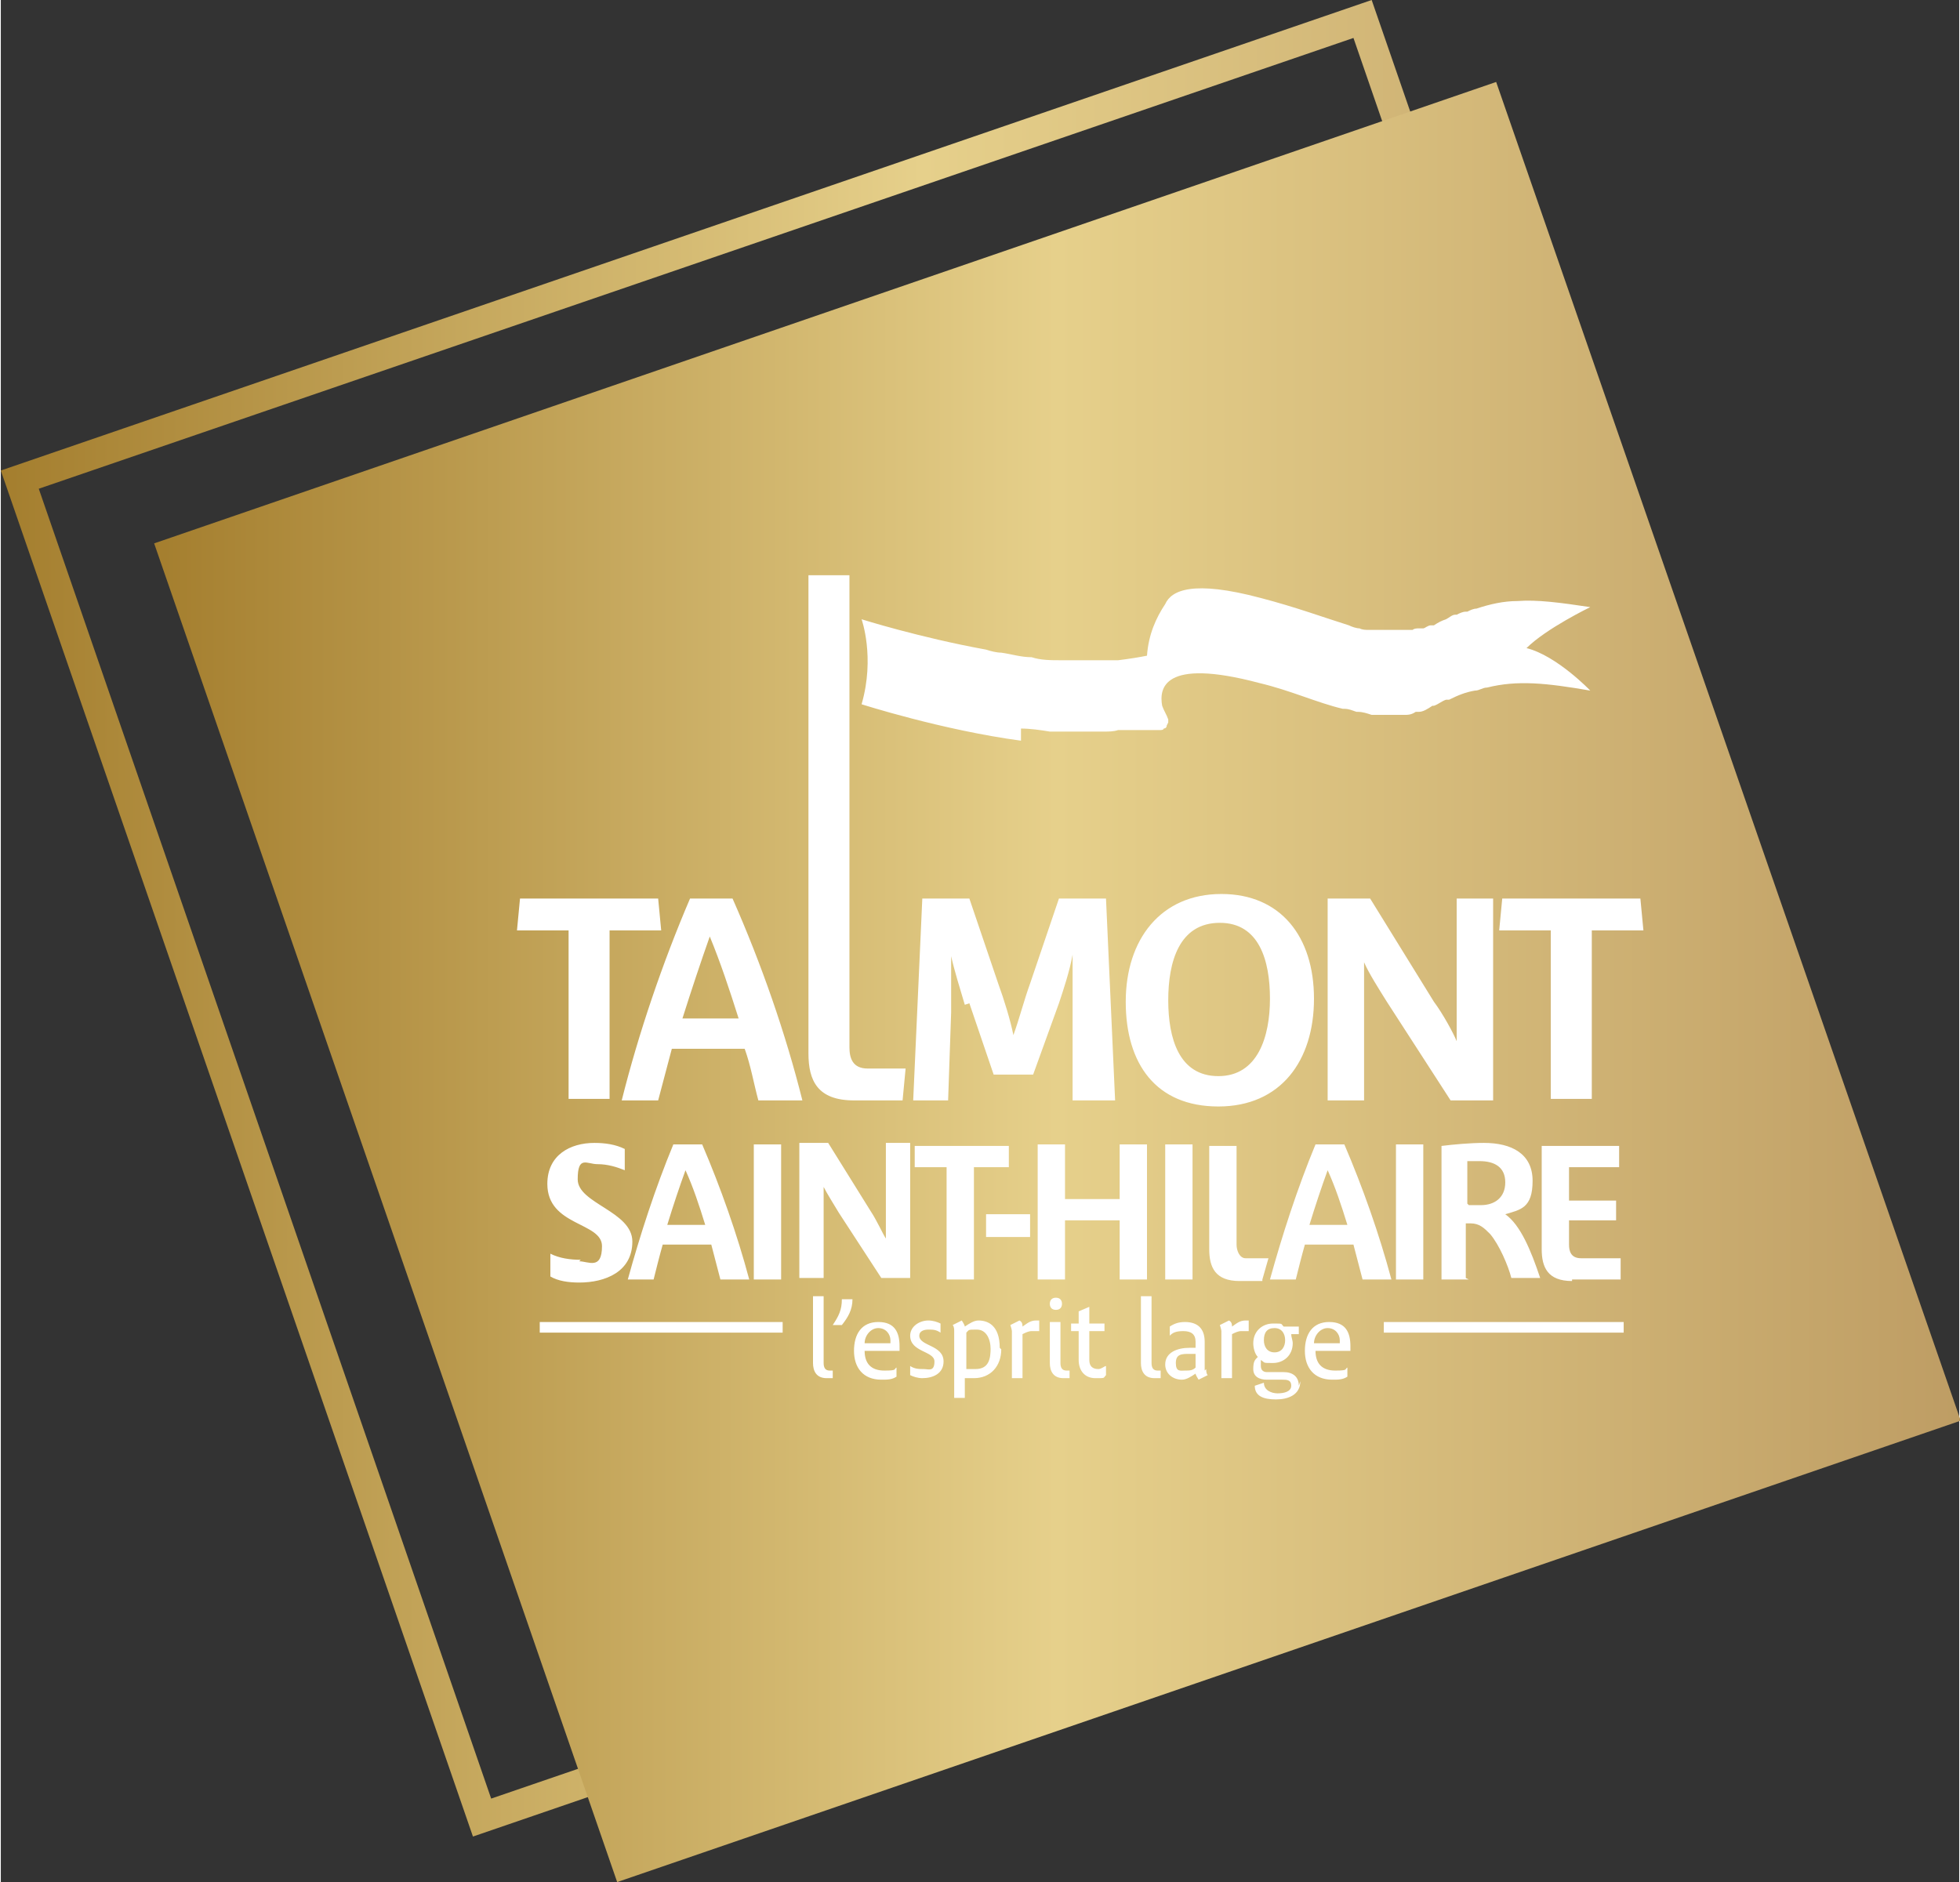
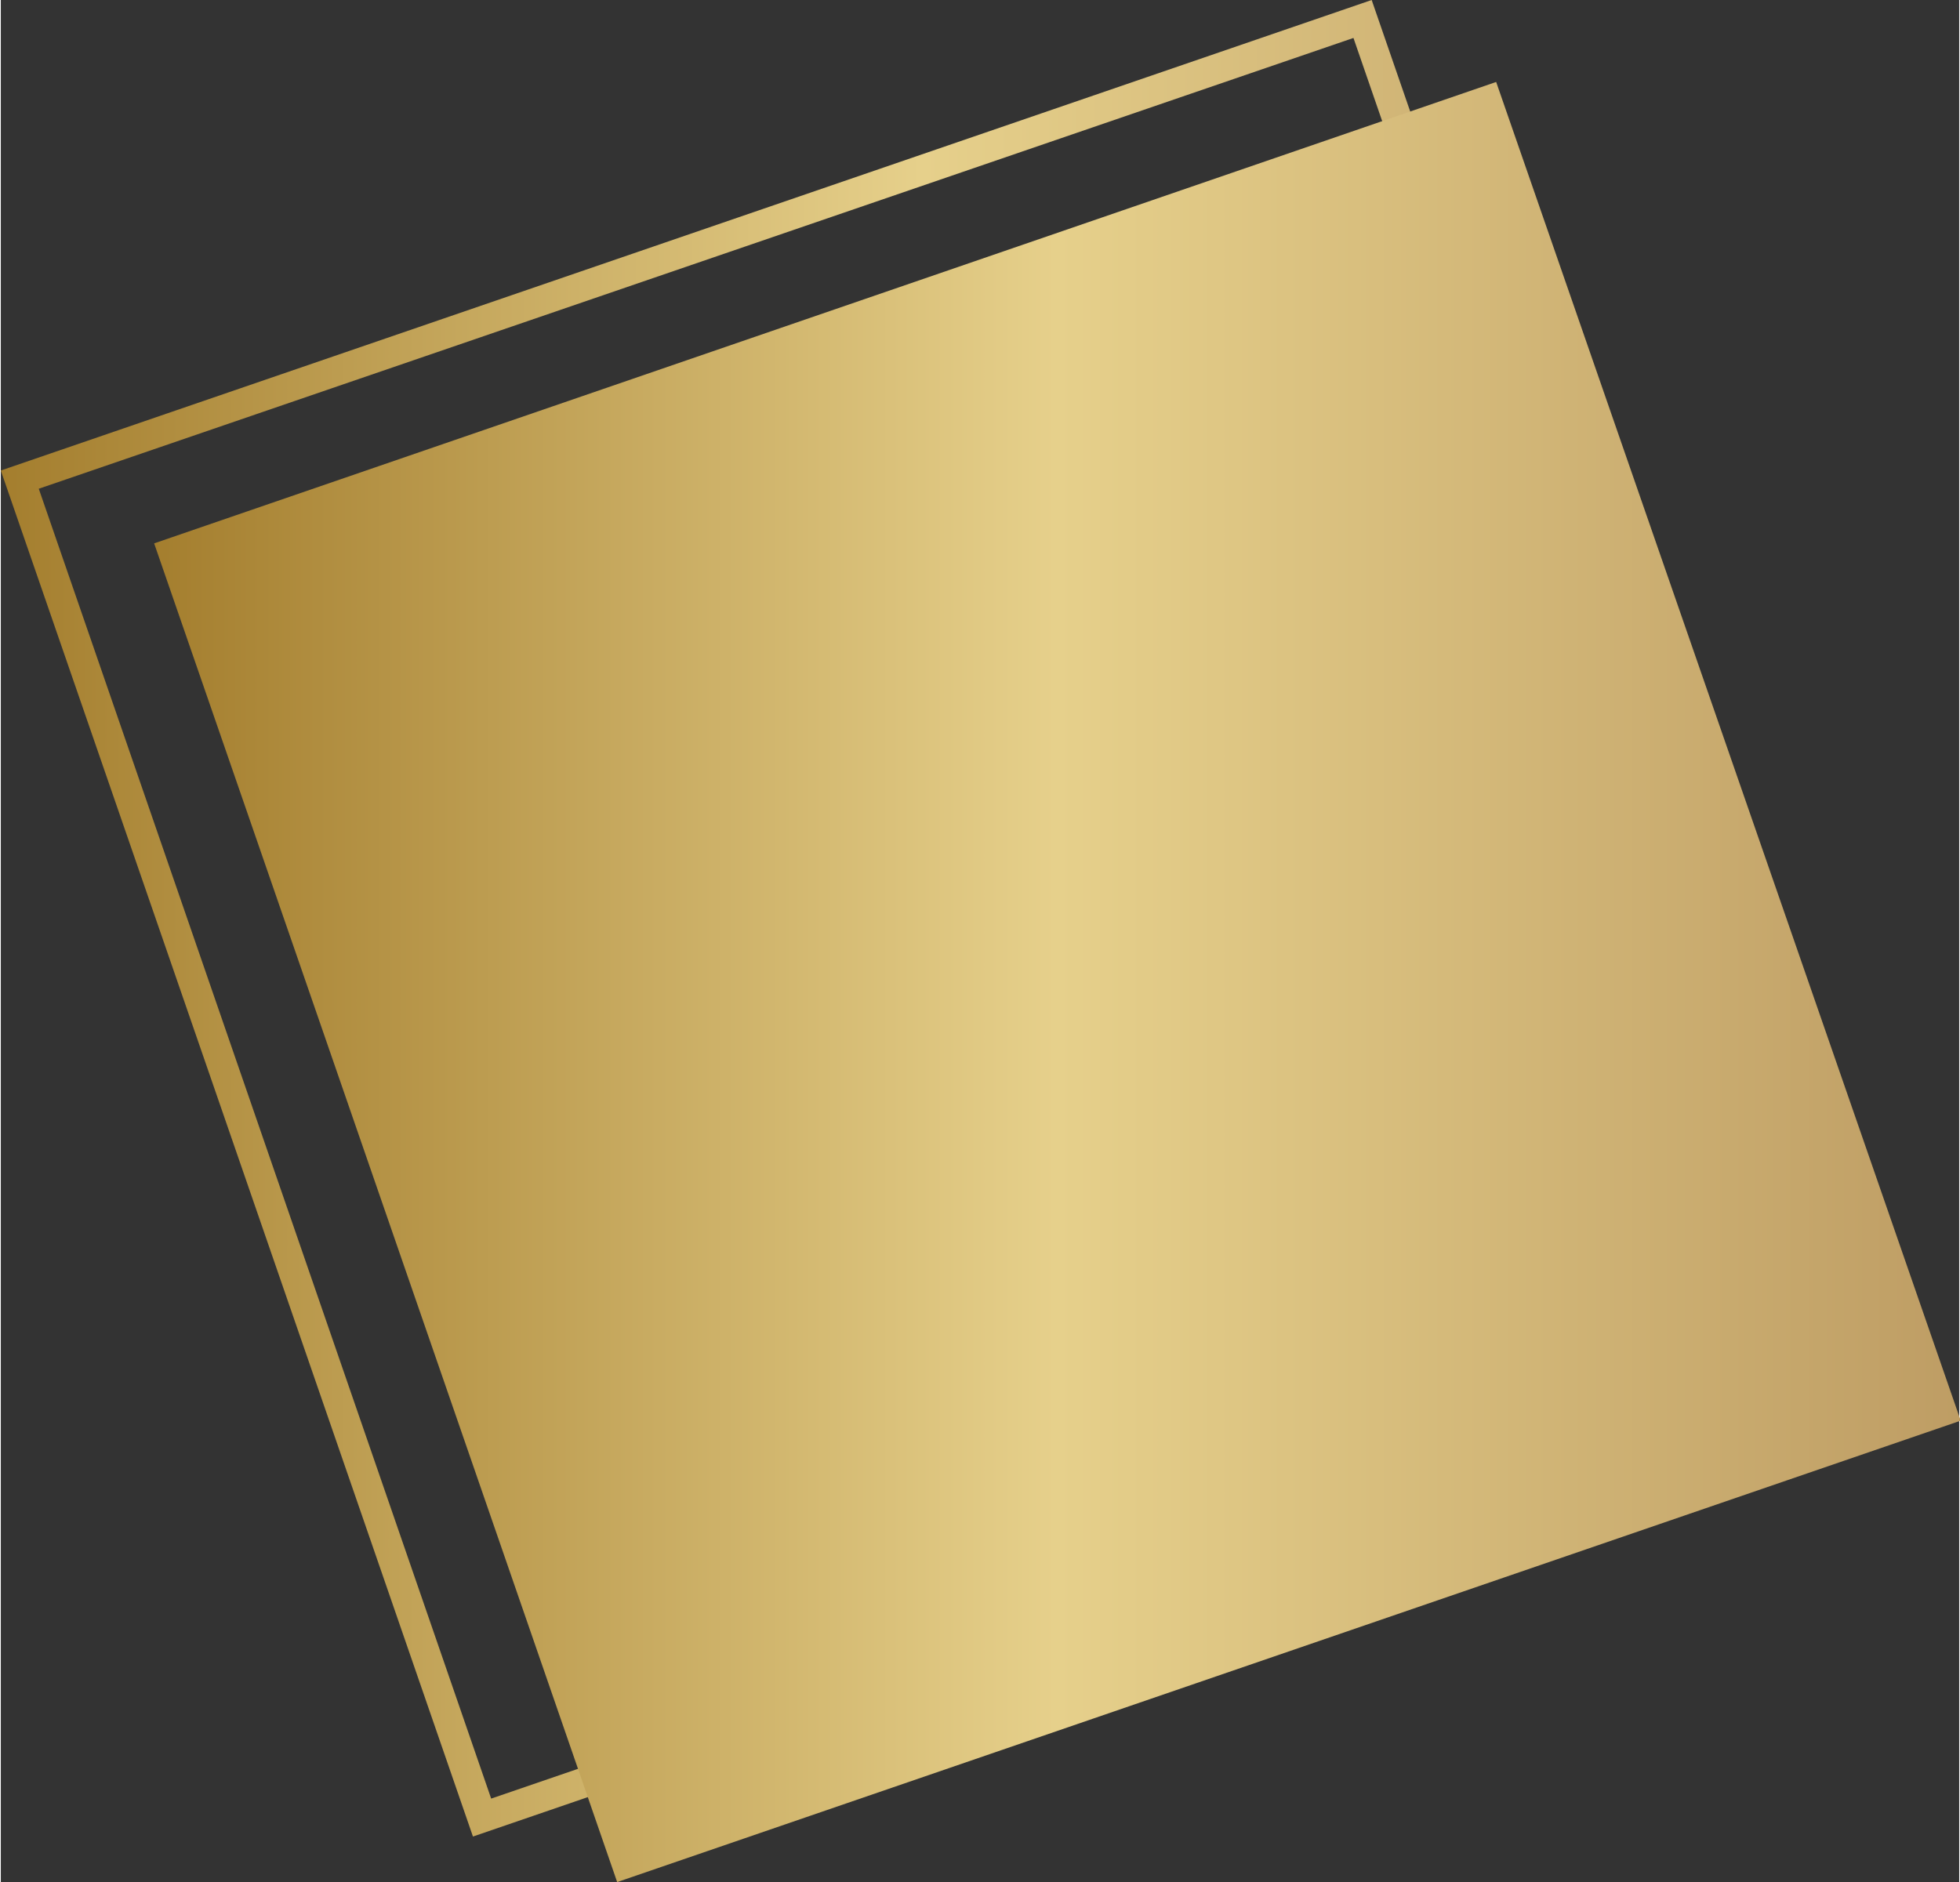
<svg xmlns="http://www.w3.org/2000/svg" xmlns:xlink="http://www.w3.org/1999/xlink" id="Calque_1" data-name="Calque 1" width="45.5mm" height="43.7mm" version="1.1" viewBox="0 0 129 124">
  <rect x="0" y="0" width="129" height="124" fill="#333333" stroke="none" />
  <defs>
    <style>
      .cls-1 {
        fill: url(#Dégradé_sans_nom_2);
      }

      .cls-1, .cls-2, .cls-3 {
        stroke-width: 0px;
      }

      .cls-2 {
        fill: url(#Dégradé_sans_nom_2-2);
      }

      .cls-3 {
        fill: #fff;
      }
    </style>
    <linearGradient id="Dégradé_sans_nom_2" data-name="Dégradé sans nom 2" x1="-.1" y1="64.1" x2="121.3" y2="64.1" gradientTransform="translate(.1 124.6) scale(1 -1)" gradientUnits="userSpaceOnUse">
      <stop offset="0" stop-color="#a47e2e" />
      <stop offset=".5" stop-color="#e6d08b" />
      <stop offset="1" stop-color="#be9d64" />
    </linearGradient>
    <linearGradient id="Dégradé_sans_nom_2-2" data-name="Dégradé sans nom 2" x1="9.9" y1="59.9" x2="128.9" y2="59.9" xlink:href="#Dégradé_sans_nom_2" />
  </defs>
  <path class="cls-1" d="M90.3,0L0,31l31.1,90,90.3-31L90.3,0ZM2.5,32.2L89.1,2.5l29.8,86.3-86.6,29.7L2.5,32.2Z" />
  <path class="cls-2" d="M98.5,5.4L10.1,35.8l30.5,88.2,88.5-30.4L98.5,5.4Z" />
-   <path class="cls-3" d="M37.4,61.3h-3.4l.2-2.1h9.1l.2,2.1h-3.4v11.1h-2.7v-11.1h0ZM40.9,72.5c1.1-4.4,2.7-9.1,4.5-13.3h2.8c1.9,4.3,3.5,8.9,4.6,13.3h-2.9c-.3-1.1-.5-2.3-.9-3.4h-4.8c-.3,1.1-.6,2.3-.9,3.4h-2.5,0ZM44.9,67.1h3.7c-.6-1.9-1.2-3.7-1.9-5.4h0c-.6,1.7-1.2,3.5-1.8,5.4ZM56.2,72.5h3.2l.2-2.1h-2.5c-1,0-1.2-.7-1.2-1.4v-31.1h-2.7v31.5c0,1.8.6,3.1,3,3.1h0ZM63.8,66.1l1.6,4.7h2.6l1.7-4.7c.3-.9.7-2.1.9-3.2h0c0,1,0,2.6,0,3.8v5.8h2.8l-.6-13.3h-3.1l-1.9,5.6c-.4,1.1-.7,2.3-1.1,3.4h0c-.2-1-.6-2.3-1-3.4l-1.9-5.6h-3.1l-.6,13.3h2.3l.2-5.8c0-1.1,0-2.6,0-3.7h0c.2.9.6,2.2.9,3.2h0ZM80.4,58.9c3.9,0,6.1,2.8,6.1,6.9s-2.2,7.1-6.3,7.1-6.1-2.8-6.1-6.9,2.3-7.1,6.3-7.1ZM80.3,60.8c-2.7,0-3.4,2.6-3.4,5.1s.7,5,3.3,5,3.4-2.6,3.4-5.1-.7-5-3.3-5ZM98.3,72.5v-13.3h-2.4v6.6c0,1,0,2.3,0,2.8h0c-.2-.5-.9-1.8-1.5-2.6l-4.2-6.8h-2.8v13.3h2.4v-6.3c0-.8,0-2,0-2.8h0c.3.7,1,1.8,1.5,2.6l4.2,6.5h2.8ZM98.7,61.3h3.4v11.1h2.7v-11.1h3.4l-.2-2.1h-9.1l-.2,2.1ZM38.2,83c-.7,0-1.4-.1-2-.4v1.5c.5.3,1.2.4,1.9.4,1.7,0,3.5-.7,3.5-2.7s-3.6-2.5-3.6-4.1.6-1,1.3-1,1.3.2,1.8.4v-1.4c-.6-.3-1.3-.4-2-.4-1.6,0-3.1.8-3.1,2.7,0,2.8,3.6,2.5,3.6,4.1s-.9,1-1.5,1h0ZM43,84.3h-1.7c.8-2.9,1.8-6,3-8.9h1.9c1.2,2.8,2.3,5.9,3.1,8.9h-1.9c-.2-.8-.4-1.5-.6-2.3h-3.2c-.2.7-.4,1.5-.6,2.3ZM43.9,80.7h2.5c-.4-1.3-.8-2.5-1.3-3.6h0c-.4,1.1-.8,2.3-1.2,3.6h0ZM49.6,84.3h1.8v-8.9h-1.8v8.9ZM54.2,80c0-.5,0-1.3,0-1.8h0c.2.4.7,1.2,1,1.7l2.8,4.3h1.9v-8.9h-1.6v4.4c0,.7,0,1.6,0,1.9h0c-.2-.3-.6-1.2-1-1.8l-2.8-4.5h-1.9v8.9h1.6v-4.2h0ZM64.1,84.3v-7.4h2.3v-1.4h-6.2v1.4c-.1,0,2.1,0,2.1,0v7.4h1.8ZM64.9,81.5h2.9v-1.5h-2.9v1.5ZM75.5,84.3v-8.9h-1.8v3.6h-3.6v-3.6h-1.8v8.9h1.8v-3.9h3.6v3.9h1.8ZM78.5,75.4h-1.8v8.9h1.8v-8.9ZM83.1,84.3l.4-1.4h-1.5c-.4,0-.6-.5-.6-.9v-6.5h-1.8v6.8c0,1.2.4,2.1,2,2.1h1.5,0ZM91.6,84.3h-1.9c-.2-.8-.4-1.5-.6-2.3h-3.2c-.2.7-.4,1.5-.6,2.3h-1.7c.8-2.9,1.8-6,3-8.9h1.9c1.2,2.8,2.3,5.9,3.1,8.9ZM88.7,80.7c-.4-1.3-.8-2.5-1.3-3.6h0c-.4,1.1-.8,2.3-1.2,3.6h2.5,0ZM93.7,84.3v-8.9h-1.8v8.9h1.8ZM96.7,84.3h-1.8v-8.8c.8-.1,1.9-.2,2.8-.2,1.8,0,3.2.7,3.2,2.5s-.8,1.9-1.8,2.2c1,.7,1.7,2.4,2.3,4.2h-1.9c-.2-.8-.8-2.2-1.4-2.9-.4-.4-.7-.7-1.3-.7h-.3v3.6h0ZM96.7,79.4c.3,0,.6,0,.8,0,.9,0,1.6-.5,1.6-1.5s-.7-1.4-1.7-1.4-.5,0-.8,0v2.8ZM103.5,84.3h3.2v-1.4c.1,0-2.6,0-2.6,0-.7,0-.8-.5-.8-.9v-1.6h3.1v-1.3h-3.1v-2.2h3.3v-1.4h-5.1v6.8c0,1.2.4,2.1,2,2.1h0ZM54.2,89.8v-4.4h-.7v4.4c0,.5.2,1,.9,1s.3,0,.4,0v-.5s-.2,0-.2,0c-.3,0-.4-.2-.4-.5ZM54.9,87.3h.5c.4-.5.7-1,.7-1.7h-.7c0,.7-.2,1.1-.6,1.7ZM59.2,88.6c0,.1,0,.3,0,.4h-2.3c0,.8.4,1.3,1.3,1.3s.6-.1.8-.2v.6c-.3.2-.6.2-1,.2-1.2,0-1.8-.8-1.8-1.9s.5-1.9,1.6-1.9,1.4.7,1.4,1.6h0ZM58.6,88.3c0-.4-.3-.8-.8-.8s-.9.5-.9,1h1.7c0-.1,0-.1,0-.1ZM60.5,88c0-.3.3-.4.6-.4s.5,0,.8.2v-.6c-.2-.1-.5-.2-.8-.2-.6,0-1.2.4-1.2,1,0,1.1,1.6,1,1.6,1.7s-.4.5-.7.5-.6,0-.9-.2v.6c.2.1.5.2.8.2.7,0,1.4-.3,1.4-1.1,0-1.1-1.6-1-1.6-1.7h0ZM65.9,88.9c0,1.1-.7,1.9-1.8,1.9s-.4,0-.6,0v1.3h-.7c0,.1,0-4.4,0-4.4,0-.1,0-.3-.1-.4l.6-.3c0,0,.2.3.2.4h0c.3-.2.6-.4.9-.4.6,0,1.4.3,1.4,1.8ZM65.2,88.9c0-.7-.3-1.3-.9-1.3s-.5,0-.7.2v2.4c.2,0,.4,0,.6,0,.9,0,1-.7,1-1.4h0ZM67.3,87.4c0-.1,0-.3-.2-.4l-.6.3c0,0,.1.3.1.4v3.1h.7v-2.9c.2-.1.4-.2.6-.2s.3,0,.5,0v-.7s-.2,0-.2,0c-.4,0-.6.2-.9.4h0ZM69.8,89.8v-2.7h-.7v2.7c0,.5.2,1,.9,1s.3,0,.4,0v-.5s-.2,0-.2,0c-.3,0-.4-.2-.4-.5ZM69.5,86.3c.3,0,.4-.2.4-.4s-.1-.4-.4-.4-.4.2-.4.4.1.4.4.4ZM72.3,90.2c-.4,0-.6-.2-.6-.6v-1.9h1v-.5h-1v-1.1l-.7.3v.8h-.5v.5c0,0,.5,0,.5,0v1.9c0,.7.4,1.2,1.1,1.2s.5,0,.7-.2v-.6c-.1,0-.3.2-.5.2h0ZM75.8,89.8v-4.4h-.7v4.4c0,.5.2,1,.9,1s.3,0,.4,0v-.5s-.2,0-.2,0c-.3,0-.4-.2-.4-.5ZM79.4,90.2c0,.1,0,.3.1.4l-.6.3c0,0-.2-.3-.2-.4-.3.2-.6.4-.9.4-.6,0-1.1-.4-1.1-1,0-.8.8-1.1,1.6-1.1h.4v-.4c0-.5-.3-.7-.8-.7s-.7.1-.9.3v-.6c.3-.2.6-.3,1-.3.8,0,1.3.4,1.3,1.3v1.9h0ZM78.7,89.2h-.4c-.5,0-.9,0-.9.6s.3.5.6.5.5,0,.7-.2v-.9ZM81.1,87.4c0-.1,0-.3-.2-.4l-.6.3c0,0,.1.3.1.4v3.1h.7v-2.9c.2-.1.4-.2.6-.2s.3,0,.5,0v-.7s-.2,0-.2,0c-.4,0-.6.2-.9.4h0ZM85.6,91c0,.9-.8,1.2-1.6,1.2s-1.4-.2-1.4-.9l.6-.2c0,.5.5.7.9.7s.9-.1.9-.5-.3-.4-.6-.4h-1c-.5,0-.9-.2-.9-.7s.1-.6.3-.8c-.2-.2-.3-.6-.3-.9,0-.8.6-1.3,1.3-1.3s.5,0,.7.2h1v.5h-.5c0,.2.1.4.1.6,0,.8-.6,1.3-1.3,1.3s-.5,0-.8-.2v.4c0,.3.2.4.4.4h1.1c.6,0,1,.3,1,.9h0ZM83.2,88.3c0,.4.2.8.7.8s.7-.4.7-.8-.2-.8-.7-.8-.7.3-.7.8h0ZM88.9,88.6c0,.1,0,.3,0,.4h-2.3c0,.8.4,1.3,1.3,1.3s.6-.1.8-.2v.6c-.3.2-.6.2-1,.2-1.2,0-1.8-.8-1.8-1.9s.5-1.9,1.6-1.9,1.4.7,1.4,1.6h0ZM88.2,88.3c0-.4-.3-.8-.8-.8s-.9.5-.9,1h1.7c0-.1,0-.1,0-.1ZM35.5,87.8h16v-.7h-16v.7ZM91.1,87.8h15.8v-.7h-15.8v.7ZM67.2,48h0c.6,0,1.3.1,1.9.2h0c.6,0,1.2,0,1.8,0h0c.6,0,1.2,0,1.7,0,.4,0,.7,0,1-.1,0,0,.1,0,.2,0,.2,0,.5,0,.7,0,0,0,.1,0,.2,0,.2,0,.3,0,.5,0,0,0,.1,0,.2,0,.1,0,.3,0,.4,0,0,0,.1,0,.2,0,.1,0,.2,0,.3,0,0,0,0,0,.1,0,0,0,.2,0,.2-.1,0,0,0,0,0,0,0,0,.2,0,.2-.2h0c0,0,0,0,.1-.2,0,0,0,0,0,0,0,0,0,0,0,0h0v-.2s0,0,0,0c0,0,0,0,0,0,0,0,0,0,0,0,0,0,0,0,0,0-.1-.3-.3-.6-.4-.9-.2-1.1,0-3.2,6.4-1.5,2.1.5,3.8,1.3,5.5,1.7,0,0,0,0,.1,0,.3,0,.5.1.8.2,0,0,0,0,.1,0,.3,0,.6.1.9.2,0,0,0,0,.1,0,.3,0,.5,0,.8,0h.2c.3,0,.6,0,.9,0,0,0,0,0,.1,0,.3,0,.5,0,.8-.2,0,0,.2,0,.2,0,.3,0,.6-.2.9-.4,0,0,0,0,.1,0,.3-.1.5-.3.8-.4,0,0,.1,0,.2,0,.6-.3,1.1-.5,1.7-.6,0,0,0,0,0,0,.3,0,.5-.2.8-.2,2-.5,3.9-.3,6.8.2,0,0-2.2-2.3-4.2-2.8,1.3-1.3,4.2-2.7,4.2-2.7-2-.3-3.5-.5-4.8-.4h0c-.9,0-1.8.2-2.7.5,0,0,0,0,0,0-.2,0-.4.1-.6.2,0,0,0,0-.1,0-.2,0-.4.1-.6.2,0,0,0,0-.1,0-.2,0-.4.2-.6.3,0,0,0,0,0,0-.3.1-.5.2-.8.4,0,0-.1,0-.2,0-.2,0-.4.2-.5.2,0,0-.2,0-.3,0-.1,0-.3,0-.4.1,0,0-.2,0-.3,0-.1,0-.3,0-.4,0,0,0-.2,0-.2,0-.2,0-.3,0-.4,0h-.2c-.2,0-.3,0-.5,0,0,0-.1,0-.2,0-.2,0-.4,0-.6,0,0,0,0,0-.1,0-.2,0-.4,0-.6-.1h0c-.2,0-.5-.1-.7-.2-1.6-.5-3.5-1.2-5.8-1.8-4.5-1.2-5.9-.5-6.3.4-.6.9-1.1,2-1.2,3.4-.5.1-1.1.2-1.9.3,0,0,0,0-.1,0-.3,0-.5,0-.8,0-.3,0-.5,0-.8,0h-.2c-.6,0-1.2,0-1.8,0h-.1c-.6,0-1.3,0-1.9-.2,0,0,0,0,0,0-.7,0-1.3-.2-2-.3,0,0,0,0,0,0-.3,0-.7-.1-1-.2-4.4-.8-8.2-2-8.2-2,0,0,.9,2.5,0,5.6,0,0,5.3,1.7,10.5,2.4h0Z" />
</svg>